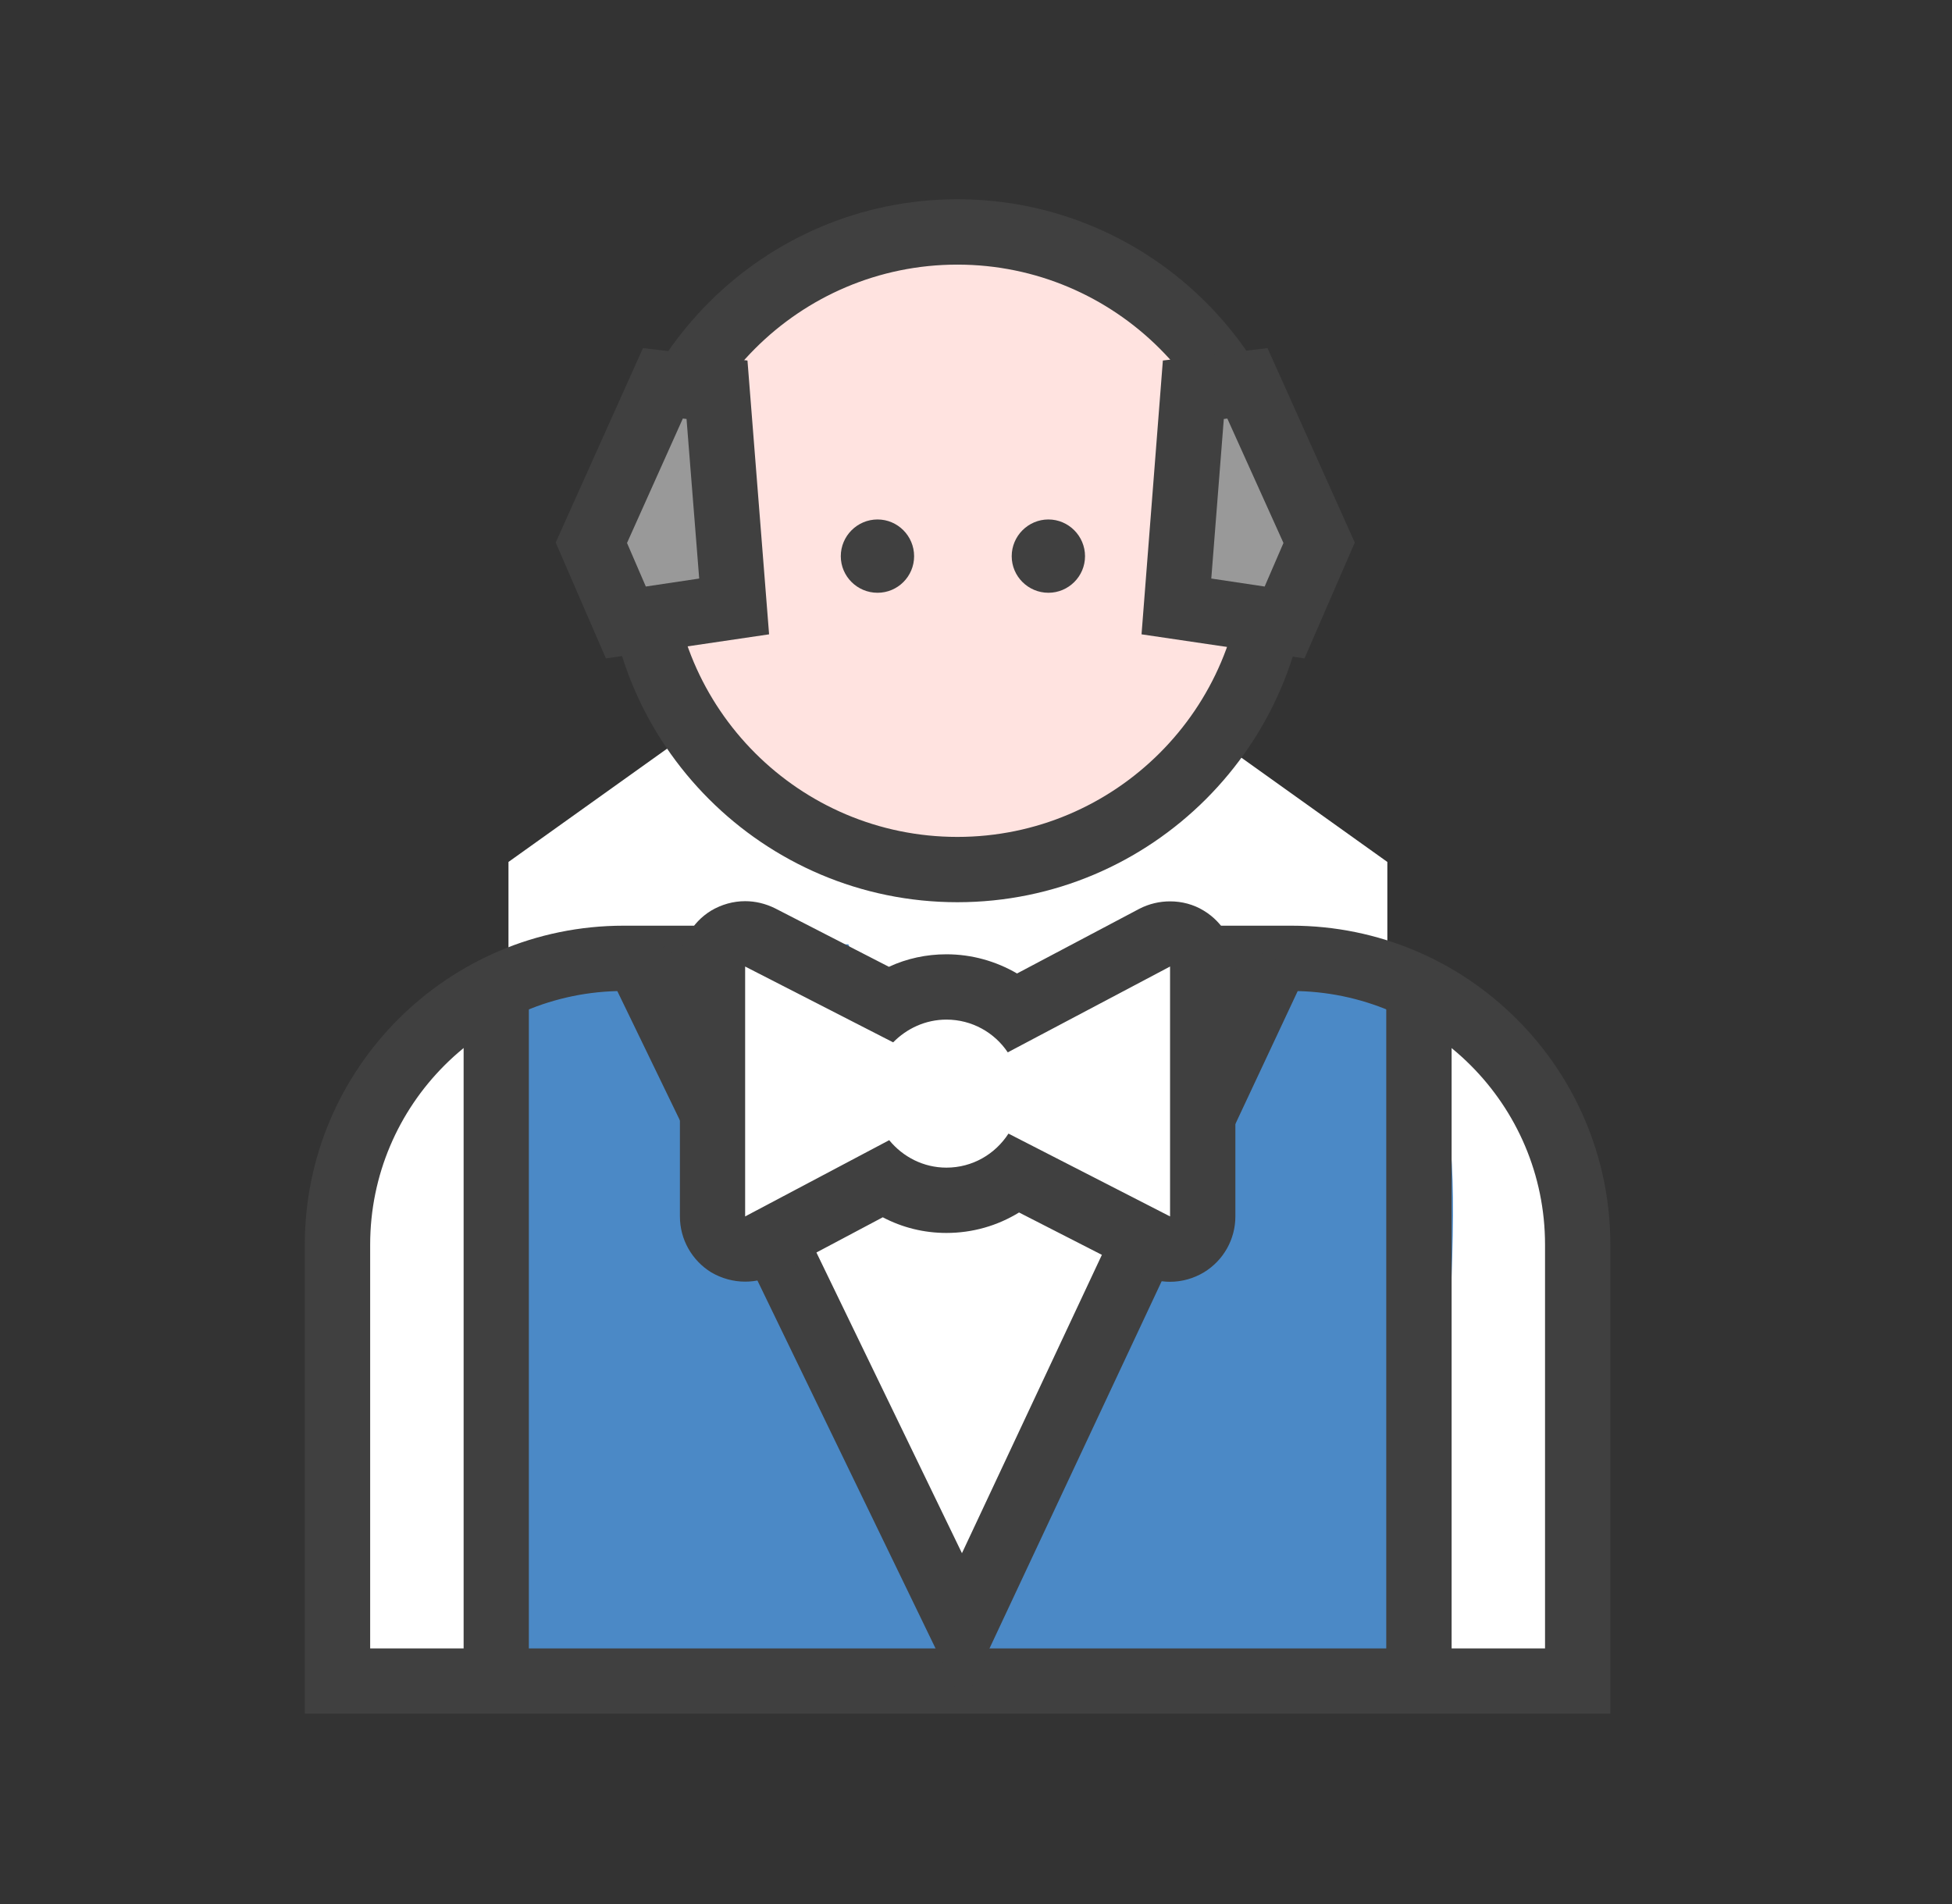
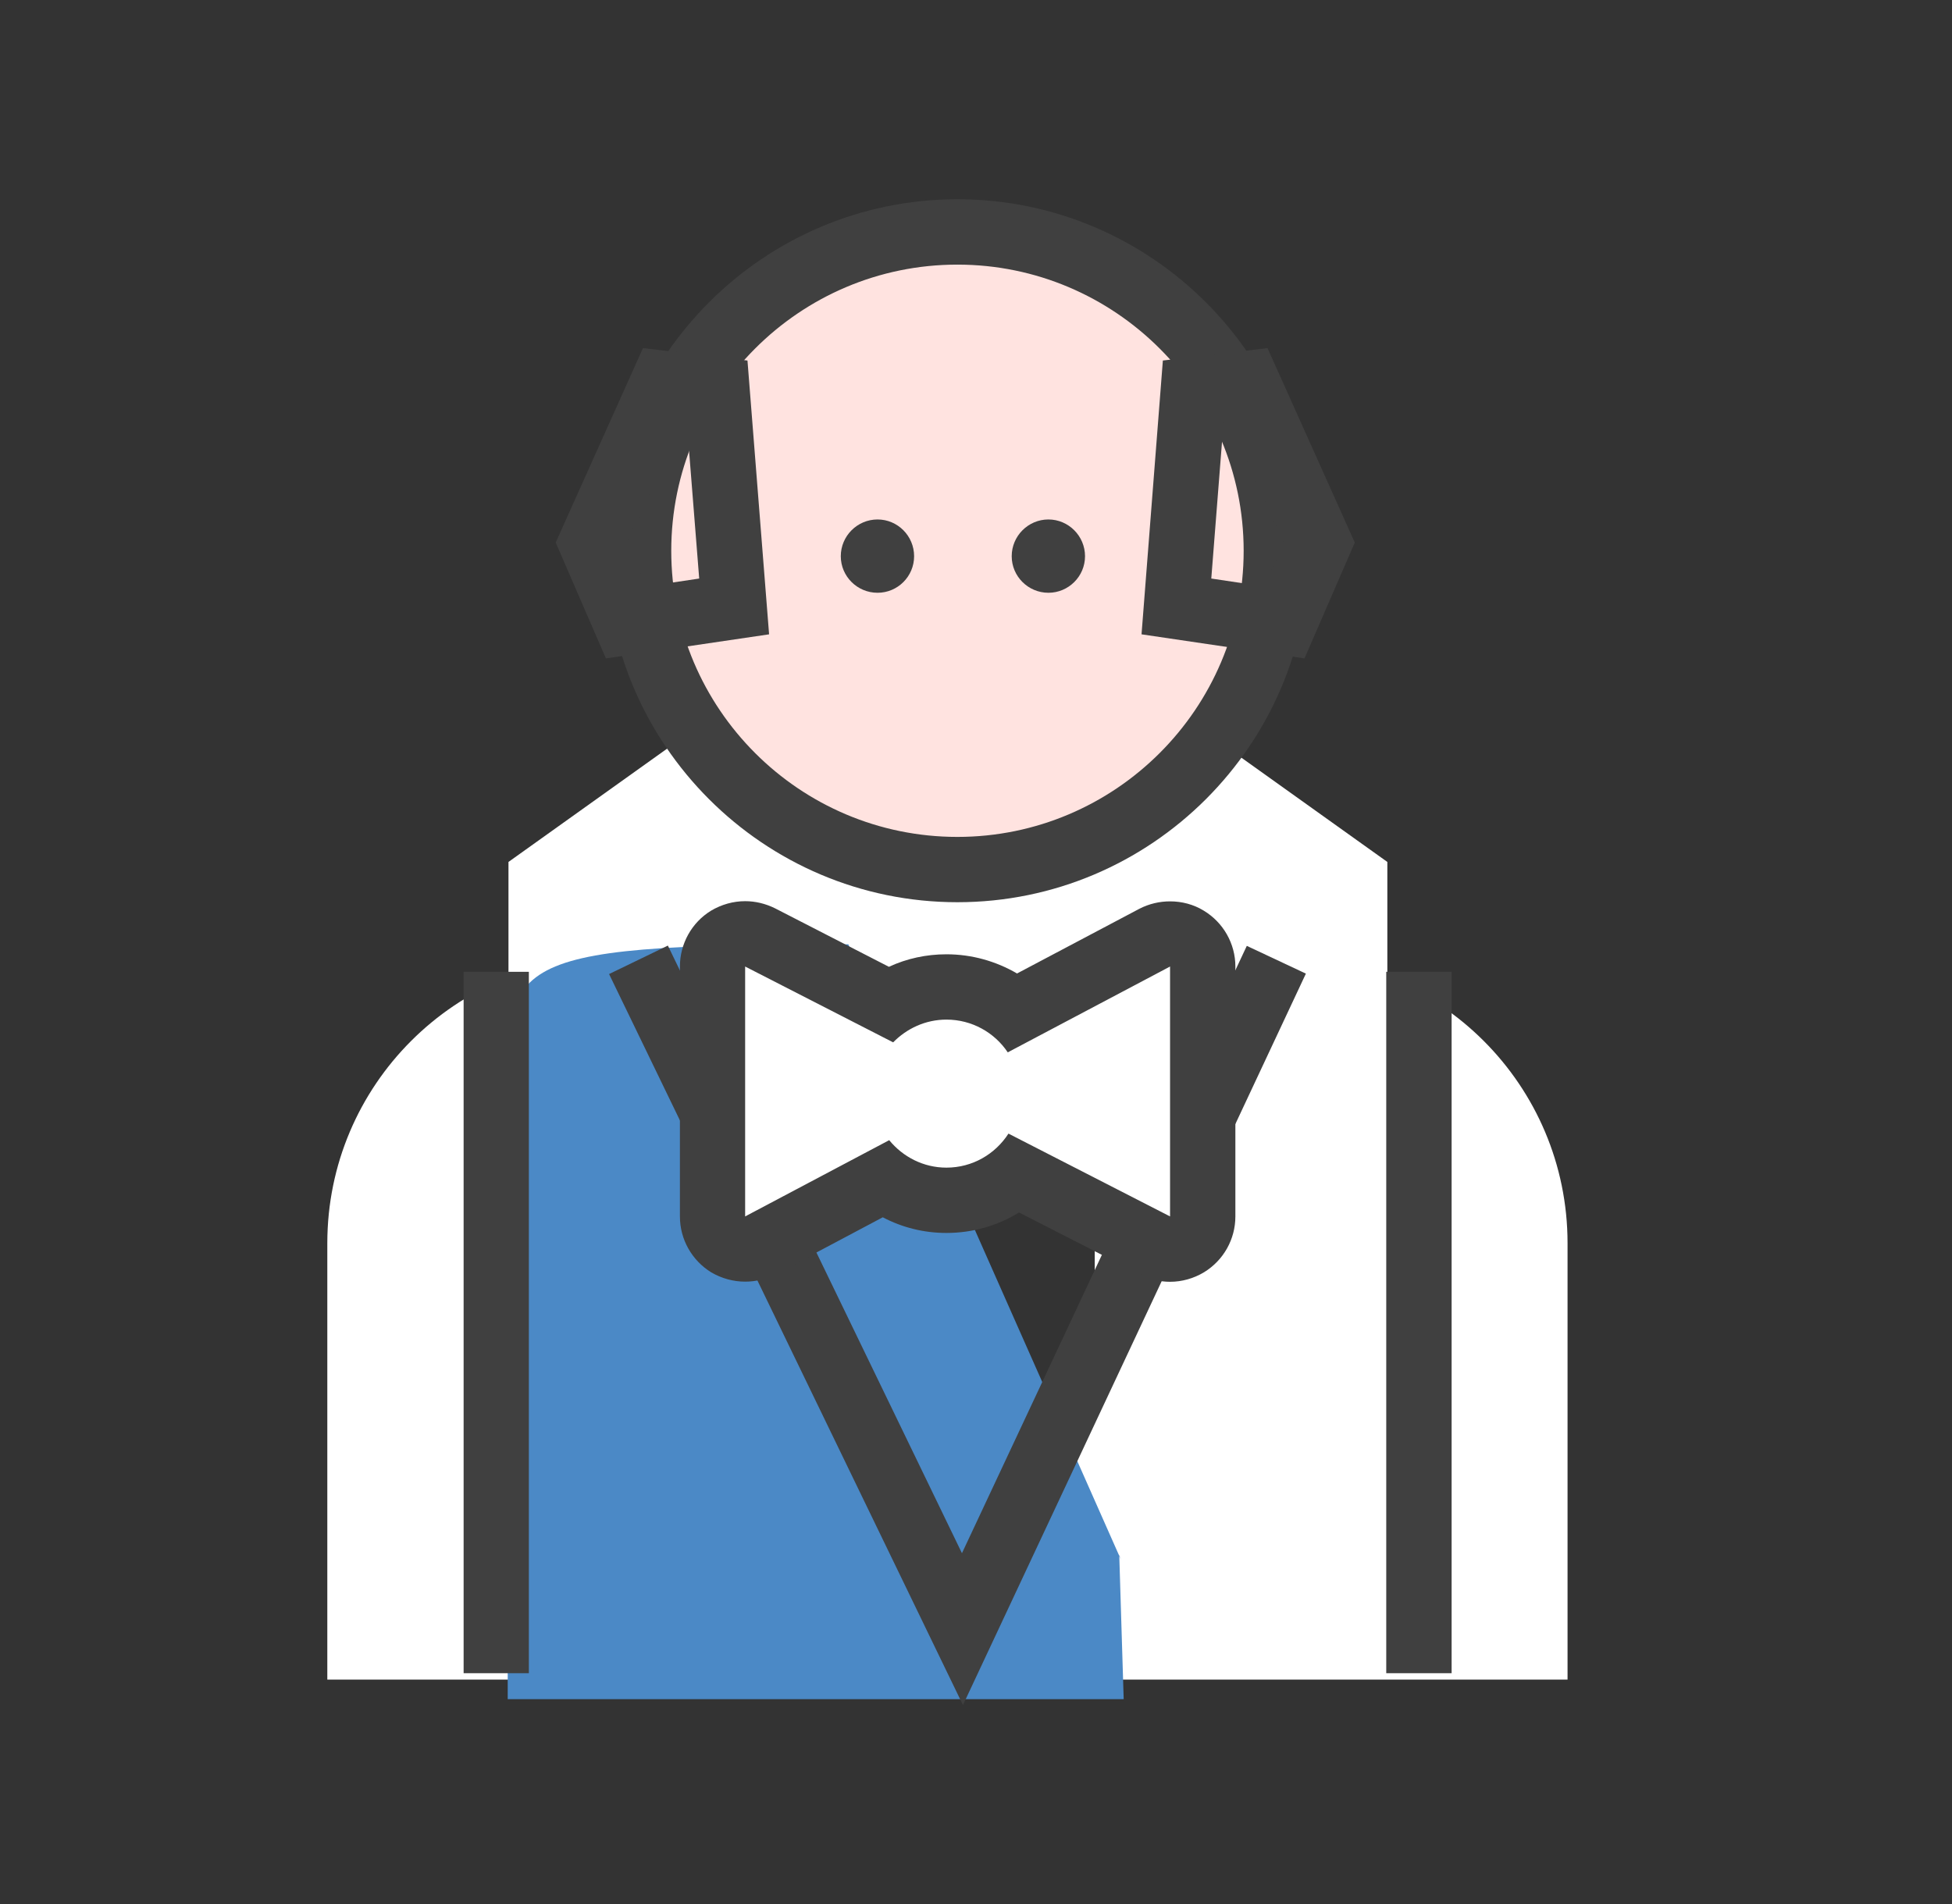
<svg xmlns="http://www.w3.org/2000/svg" width="41" height="40" viewBox="0 0 41 40" fill="none">
  <rect x="0" y="0" width="41" height="40" fill="#333333" stroke="none" />
  <g clip-path="url(#clip0_3087_19088)">
    <path d="M29.14 18.108L19.911 11.514L10.68 18.108V29.522H16.829V24.219H22.994V29.522H29.14V18.108Z" fill="white" />
    <path d="M19.078 35.114L14.024 20.107H12.888C9.569 20.107 6.875 22.796 6.875 26.117V35.285H32.925V26.117C32.925 22.796 30.23 20.107 26.915 20.107H25.781L20.91 34.965L19.078 35.114Z" fill="white" />
    <path d="M23.602 35.696L23.509 32.67L23.551 32.78L17.819 19.839C10.252 19.839 10.664 20.216 10.664 23.46V35.696H23.602Z" fill="#4B89C6" />
-     <path d="M29.896 35.435C29.896 34.125 30.975 24.45 30.293 23.403C29.83 23.146 30.535 21.615 30.054 21.358C29.357 20.993 28.622 20.039 27.788 20.039L26.364 20.7L19.93 35.893L29.896 35.435Z" fill="#4B89C6" />
-     <path d="M20.113 33.856L13.98 20.422L26.174 20.972L22.042 31.03L20.113 33.856Z" fill="white" />
    <path d="M13.137 11.873C13.137 8.153 16.151 5.136 19.87 5.136C23.596 5.136 26.61 8.153 26.61 11.873C26.61 15.596 23.596 18.613 19.87 18.613C16.151 18.613 13.137 15.596 13.137 11.873Z" fill="#FFE3E0" />
    <path d="M17.66 11.685C17.66 11.26 18.007 10.913 18.432 10.913C18.856 10.913 19.2 11.26 19.2 11.685C19.2 12.109 18.856 12.453 18.432 12.453C18.007 12.453 17.66 12.109 17.66 11.685Z" fill="#404040" />
-     <path d="M21.25 11.685C21.25 11.26 21.597 10.913 22.021 10.913C22.443 10.913 22.79 11.26 22.79 11.685C22.79 12.109 22.443 12.453 22.021 12.453C21.597 12.453 21.25 12.109 21.25 11.685Z" fill="#404040" />
-     <path d="M7.775 34.63H32.452V26.148C32.452 23.208 30.063 20.819 27.127 20.819H26.391C25.075 23.035 22.704 24.392 20.112 24.392C17.52 24.392 15.148 23.035 13.83 20.819H13.1C10.164 20.819 7.775 23.208 7.775 26.148V34.63ZM33.824 36H6.402V26.148C6.402 22.452 9.404 19.447 13.1 19.447H14.652L14.843 19.818C15.872 21.794 17.89 23.023 20.112 23.023C22.334 23.023 24.355 21.794 25.383 19.818L25.578 19.447H27.127C30.819 19.447 33.824 22.452 33.824 26.148V36Z" fill="#404040" />
+     <path d="M21.25 11.685C21.25 11.26 21.597 10.913 22.021 10.913C22.443 10.913 22.79 11.26 22.79 11.685C22.79 12.109 22.443 12.453 22.021 12.453C21.597 12.453 21.25 12.109 21.25 11.685" fill="#404040" />
    <path d="M20.109 5.559C16.793 5.559 14.099 8.256 14.099 11.572C14.099 14.888 16.793 17.582 20.109 17.582C23.422 17.582 26.122 14.888 26.122 11.572C26.122 8.256 23.422 5.559 20.109 5.559ZM20.109 18.954C16.04 18.954 12.727 15.641 12.727 11.572C12.727 7.499 16.04 4.186 20.109 4.186C24.182 4.186 27.495 7.499 27.495 11.572C27.495 15.641 24.182 18.954 20.109 18.954Z" fill="#404040" />
    <path d="M20.226 35.82L12.793 20.463L14.028 19.865L20.205 32.63L26.188 19.871L27.429 20.454L20.226 35.82Z" fill="#404040" />
    <path d="M24.574 26.24C24.466 26.24 24.362 26.216 24.263 26.166L21.342 24.67C20.938 25.017 20.424 25.215 19.877 25.215C19.404 25.215 18.944 25.062 18.567 24.787L15.969 26.16C15.87 26.213 15.759 26.24 15.649 26.24C15.529 26.24 15.403 26.207 15.296 26.145C15.089 26.019 14.961 25.795 14.961 25.555V20.305C14.961 20.066 15.086 19.841 15.293 19.719C15.4 19.65 15.523 19.62 15.649 19.62C15.756 19.62 15.864 19.641 15.96 19.695L18.675 21.085C19.033 20.858 19.446 20.736 19.877 20.736C20.409 20.736 20.911 20.924 21.309 21.253L24.254 19.698C24.356 19.644 24.463 19.62 24.574 19.62C24.697 19.62 24.816 19.65 24.927 19.719C25.133 19.841 25.259 20.066 25.259 20.305V25.555C25.259 25.795 25.133 26.016 24.93 26.142C24.819 26.207 24.697 26.24 24.574 26.24Z" fill="white" />
    <path d="M24.576 25.555L21.182 23.815C20.904 24.246 20.426 24.53 19.879 24.53C19.394 24.53 18.964 24.303 18.677 23.953L15.651 25.555V20.305L18.76 21.898C19.044 21.608 19.439 21.42 19.879 21.42C20.414 21.42 20.889 21.692 21.167 22.108L24.576 20.305V25.555ZM25.282 19.13C25.066 18.998 24.821 18.936 24.576 18.936C24.358 18.936 24.137 18.986 23.933 19.091L21.362 20.451C20.916 20.191 20.408 20.048 19.879 20.048C19.457 20.048 19.044 20.137 18.671 20.311L16.279 19.082C16.078 18.983 15.866 18.932 15.651 18.932C15.402 18.932 15.154 19.001 14.933 19.133C14.529 19.381 14.281 19.826 14.281 20.305V25.555C14.281 26.037 14.532 26.479 14.939 26.73C15.16 26.859 15.405 26.925 15.651 26.925C15.872 26.925 16.093 26.874 16.294 26.766L18.542 25.573C18.952 25.789 19.406 25.902 19.879 25.902C20.429 25.902 20.952 25.75 21.404 25.472L23.951 26.775C24.145 26.877 24.364 26.928 24.576 26.928C24.824 26.928 25.072 26.859 25.291 26.727C25.7 26.476 25.948 26.034 25.948 25.555V20.305C25.948 19.823 25.694 19.378 25.282 19.13Z" fill="#404040" />
    <path d="M30.49 35.151H29.117V20.416H30.49V35.151Z" fill="#404040" />
    <path d="M11.108 35.151H9.738V20.416H11.108V35.151Z" fill="#404040" />
-     <path d="M12.426 11.404L13.152 13.075L15.422 12.74L15.063 8.189L13.927 8.055L12.426 11.404Z" fill="#999999" />
    <path d="M13.17 11.407L13.565 12.322L14.686 12.154L14.42 8.802L14.342 8.793L13.17 11.407ZM12.727 13.832L11.672 11.398L13.505 7.313L15.7 7.574L16.154 13.326L12.727 13.832Z" fill="#404040" />
-     <path d="M27.706 11.404L26.98 13.075L24.707 12.74L25.063 8.189L26.199 8.055L27.706 11.404Z" fill="#999999" />
    <path d="M25.442 12.154L26.563 12.322L26.958 11.407L25.779 8.793L25.705 8.802L25.442 12.154ZM27.4 13.832L23.977 13.326L24.425 7.574L26.623 7.313L28.456 11.398L27.4 13.832Z" fill="#404040" />
  </g>
  <defs>
    <clipPath id="clip0_3087_19088">
      <rect width="40" height="40" fill="white" transform="translate(0.332)" />
    </clipPath>
  </defs>
</svg>